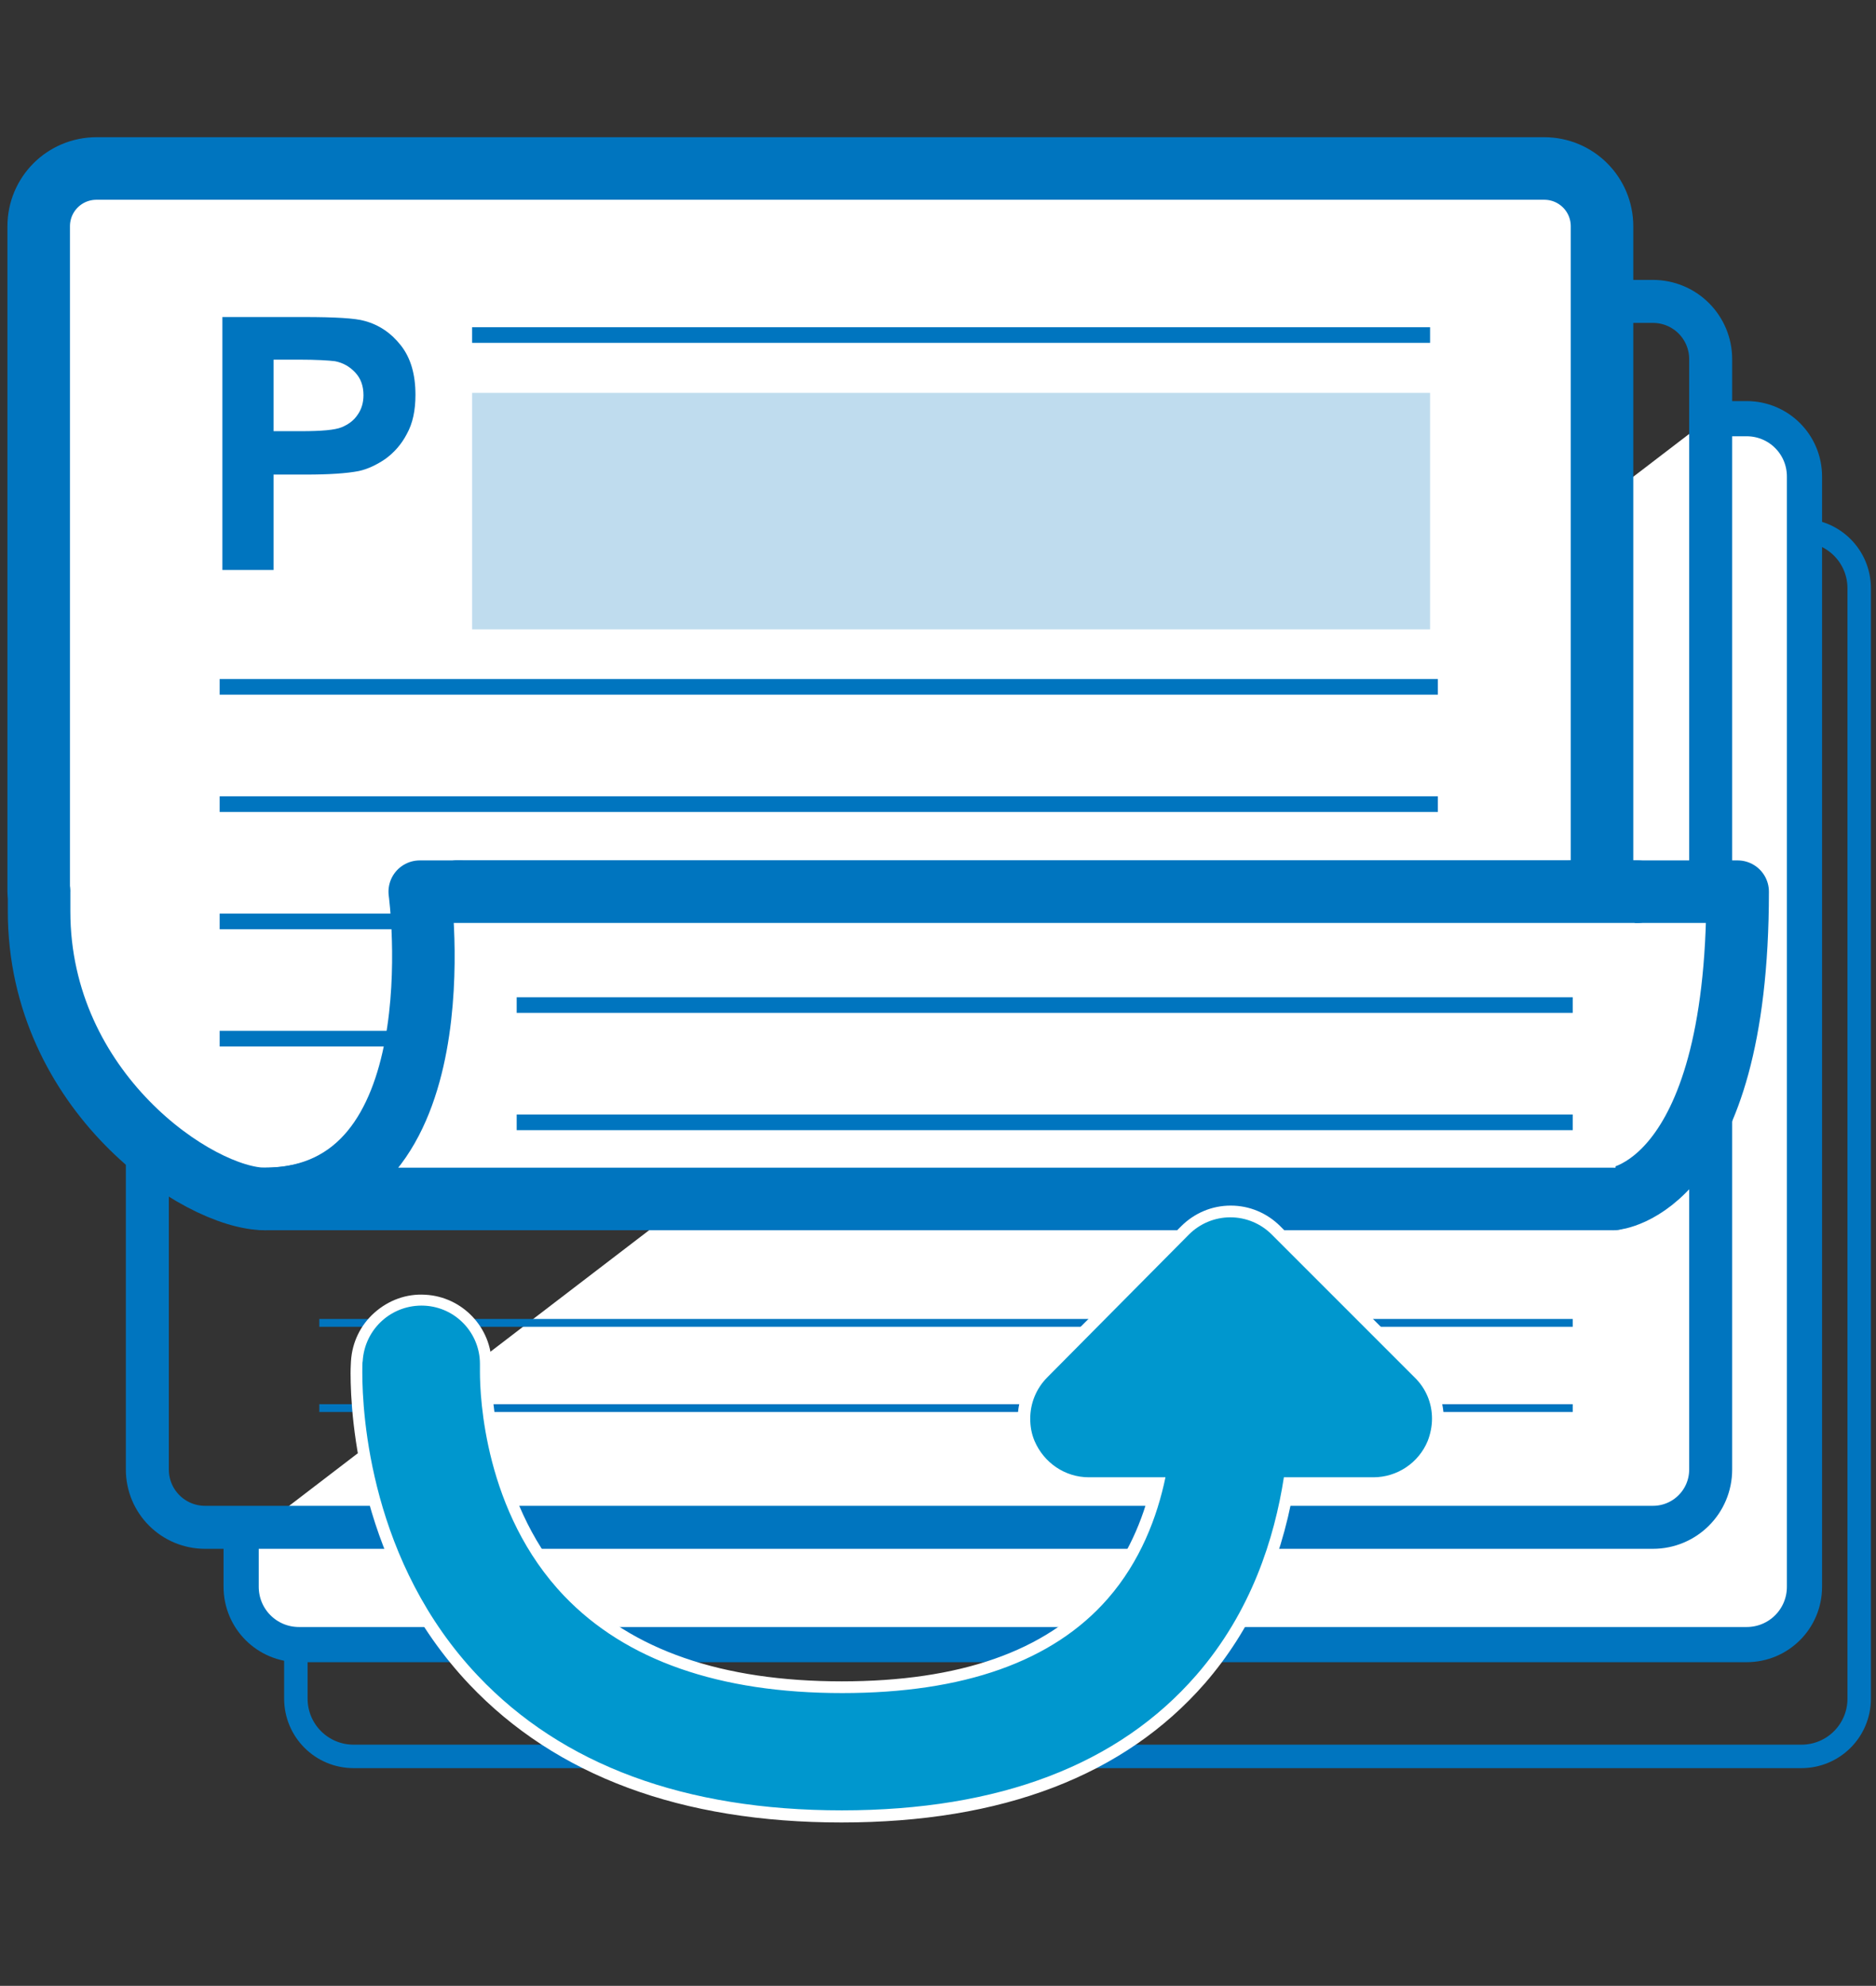
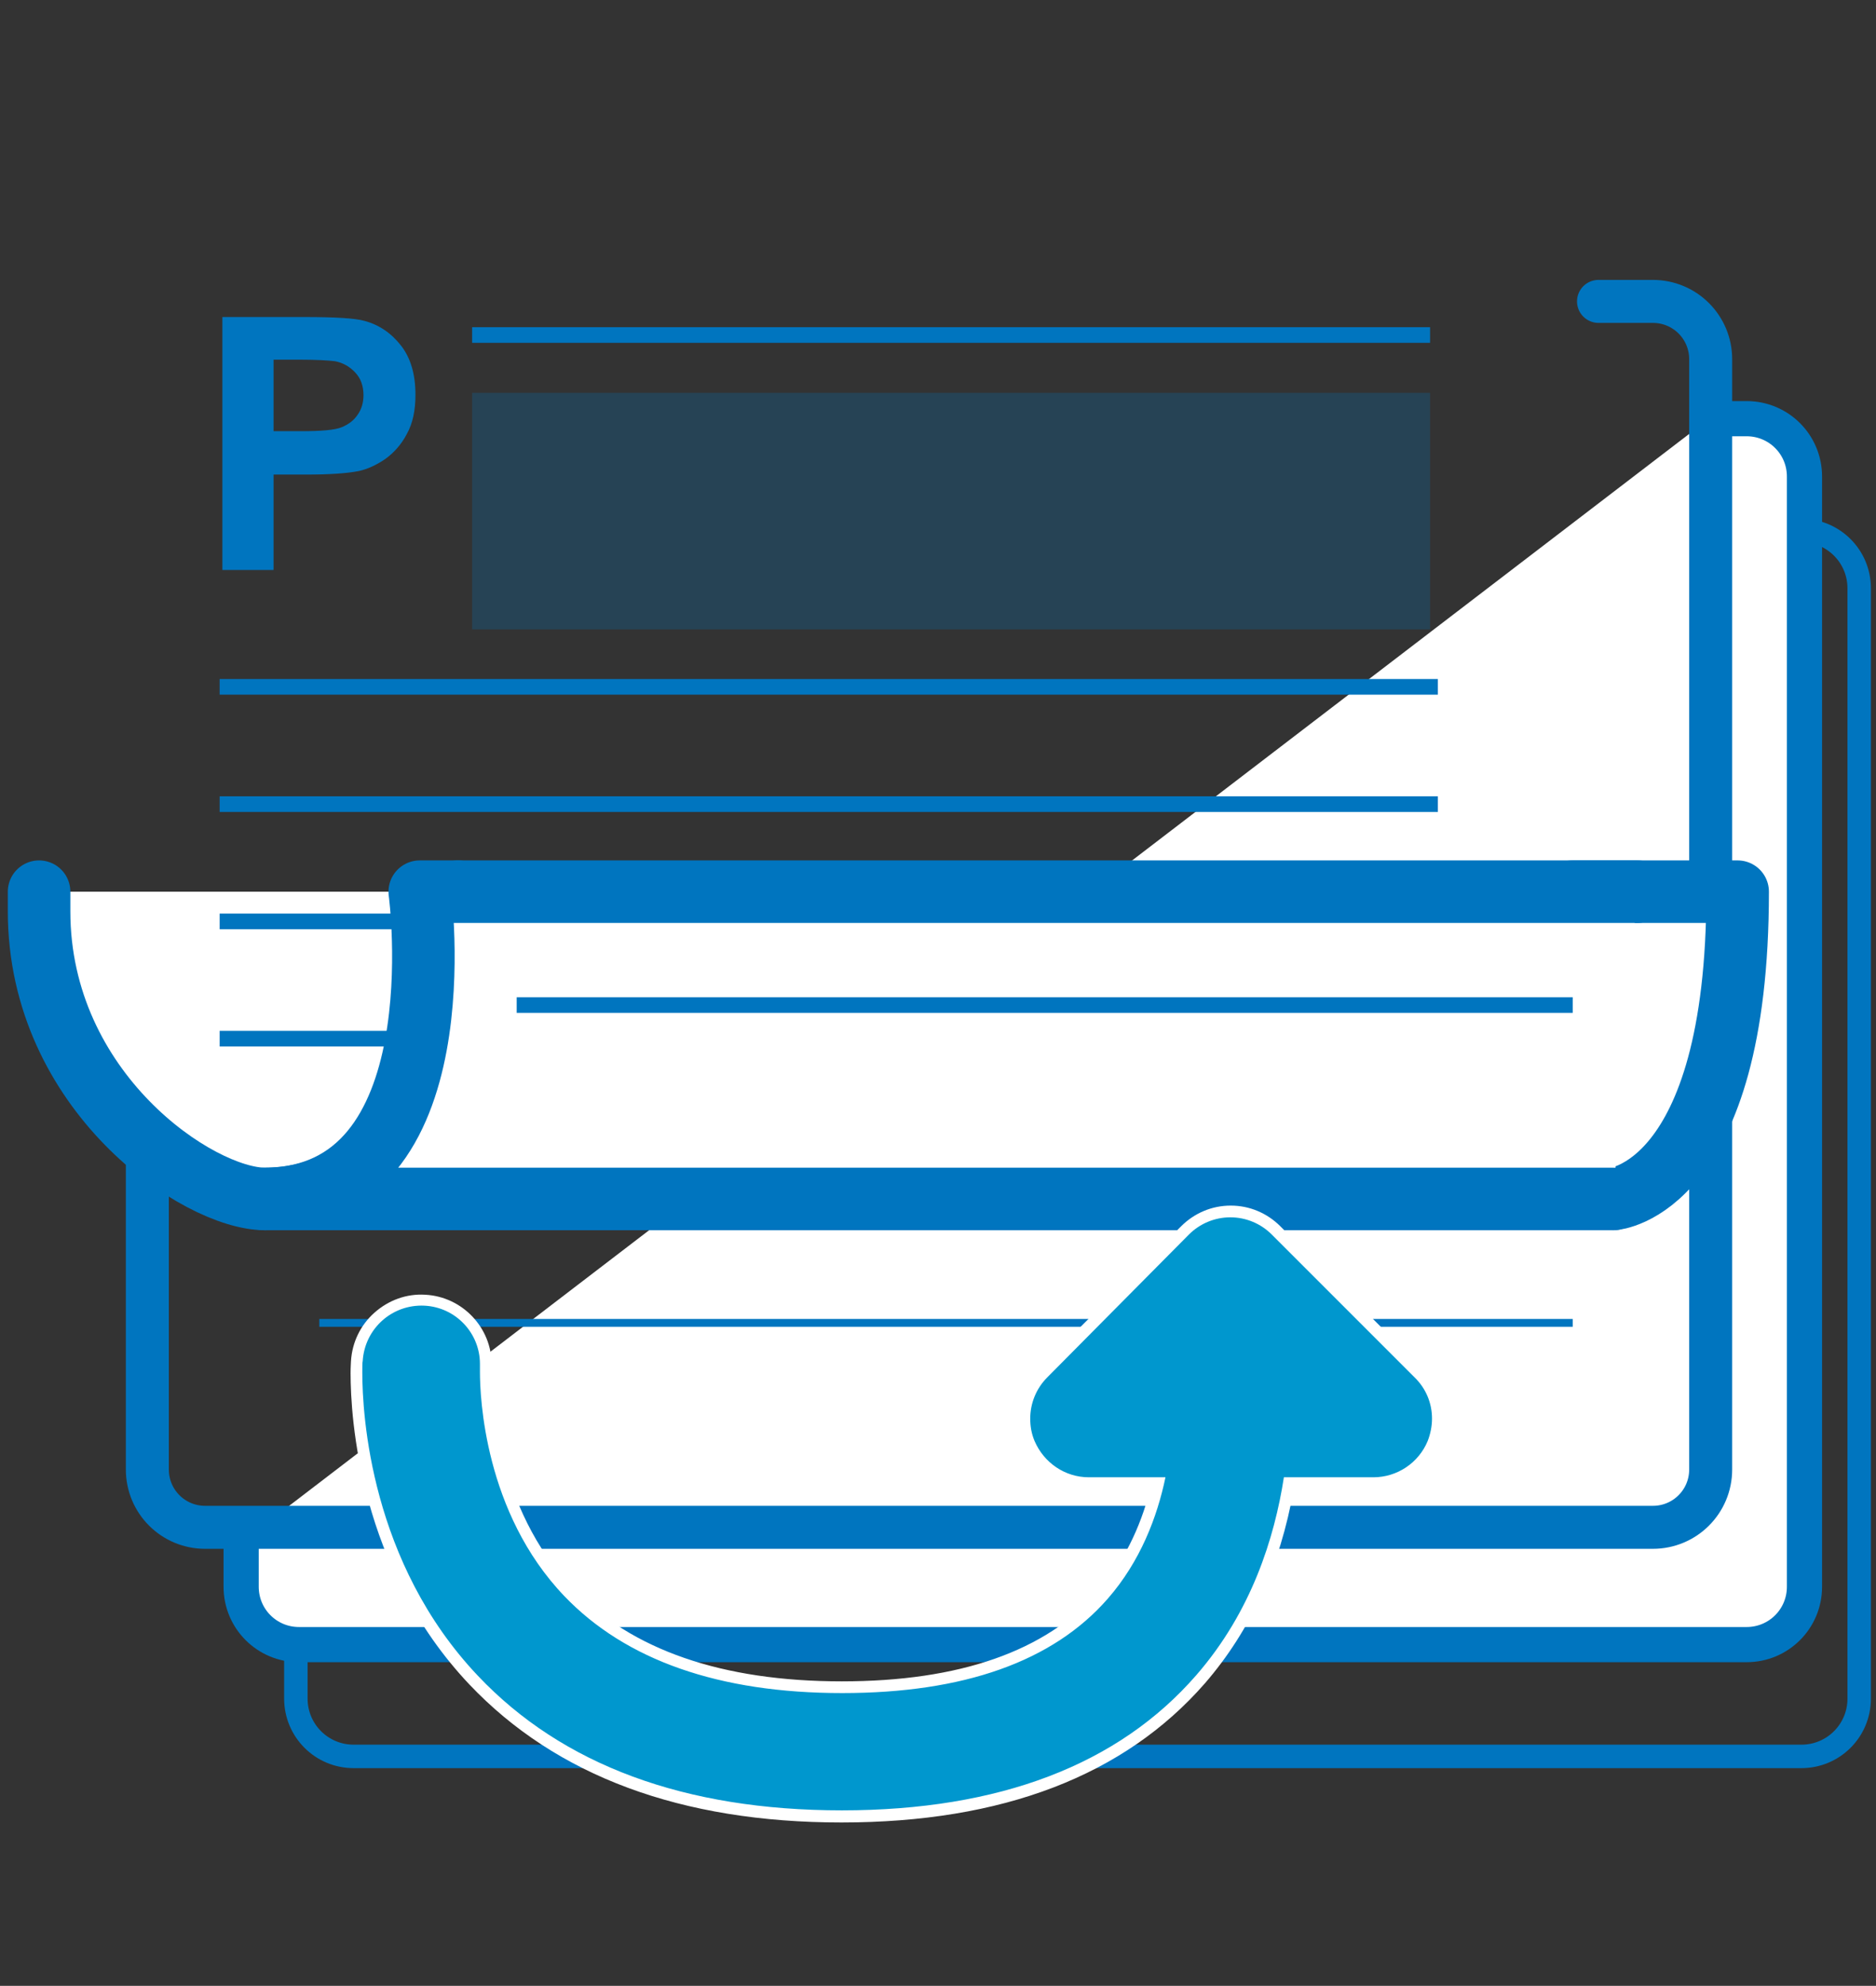
<svg xmlns="http://www.w3.org/2000/svg" version="1.1" id="Livello_8" x="0px" y="0px" viewBox="0 0 480 508" style="enable-background:new 0 0 480 508;" xml:space="preserve">
  <rect x="0" y="0" width="480" height="508" fill="#333333" stroke="none" />
  <style type="text/css">
	.st0{fill:none;stroke:#0075BF;stroke-width:6;stroke-linecap:round;stroke-linejoin:round;}
	.st1{fill:#FFFFFF;stroke:#0075BF;stroke-width:9;stroke-linecap:round;stroke-linejoin:round;}
	.st2{fill:none;stroke:#0075BF;stroke-width:11;stroke-linecap:round;stroke-linejoin:round;}
	.st3{fill:#FFFFFF;stroke:#0075BF;stroke-width:16;stroke-linecap:round;stroke-linejoin:round;}
	.st4{fill:none;stroke:#0075BF;stroke-width:4;stroke-miterlimit:10;}
	.st5{fill:none;stroke:#0075BF;stroke-width:2;stroke-miterlimit:10;}
	.st6{fill:#0097CE;}
	.st7{fill:#FFFFFF;}
	.st8{opacity:0.25;fill:#0075BF;enable-background:new    ;}
	.st9{fill:#0075BF;}
</style>
  <g>
    <path class="st0" d="M75.7,423.2v11.3c0,8.2,6.6,14.8,14.8,14.8h370.4c8.2,0,14.8-6.6,14.8-14.8v-284c0-8.2-6.6-14.8-14.8-14.8   h-11.6" />
    <path class="st1" d="M61.7,394.6v11.3c0,8.2,6.6,14.8,14.8,14.8h370.4c8.2,0,14.8-6.6,14.8-14.8v-284c0-8.2-6.6-14.8-14.8-14.8   h-9.6" />
    <path class="st2" d="M37.7,297.7v78.2c0,8.2,6.6,14.8,14.8,14.8h370.4c8.2,0,14.8-6.6,14.8-14.8v-284c0-8.2-6.6-14.8-14.8-14.8H409   " />
    <g>
-       <path class="st3" d="M117.1,228.1h292.8c0-30.5,0-170.2,0-170.2c0-8.2-6.6-14.8-14.8-14.8H24.7c-8.2,0-14.8,6.6-14.8,14.8    c0,0,0,110.6,0,170.2" />
      <path class="st3" d="M10,228.1c0,1.7,0,3.4,0,5c0,46.2,40.7,73.6,57.8,73.6c50.4,0,49.4-78.6,49.4-78.6" />
      <path class="st3" d="M412.8,306.7c0,0,31.8-2.2,31.8-78.6h-42.2" />
      <path class="st3" d="M418.9,228.1H107.4c0,0,10.6,78.6-39.8,78.6h345.1" />
    </g>
    <line class="st4" x1="120.8" y1="85.7" x2="365.9" y2="85.7" />
    <line class="st4" x1="56.2" y1="175.7" x2="367.9" y2="175.7" />
    <line class="st4" x1="56.2" y1="205.7" x2="367.9" y2="205.7" />
    <line class="st4" x1="132.2" y1="257.1" x2="402.4" y2="257.1" />
-     <line class="st4" x1="132.2" y1="287.1" x2="402.4" y2="287.1" />
    <line class="st5" x1="81.7" y1="338.4" x2="402.4" y2="338.4" />
-     <line class="st5" x1="81.7" y1="360.2" x2="402.4" y2="360.2" />
    <line class="st4" x1="56.2" y1="235.7" x2="108.4" y2="235.7" />
    <line class="st4" x1="56.2" y1="265.7" x2="107.2" y2="265.7" />
    <g>
      <path class="st6" d="M91.2,351.2c0-1.7,0-2.7,0.1-3c0.2-4.4,2.2-8.4,5.5-11.4c3.3-2.9,7.5-4.4,11.9-4.2    c8.7,0.5,15.6,7.7,15.6,16.4c0,0.3,0,0.6,0,0.9c0,0,0,0.4,0,1.1c0,5.7,1,35.2,21.1,56.2c15.4,16.1,39,24.3,70,24.3    c30.6,0,53.1-7.9,66.8-23.5c6.7-7.7,11.4-17.3,14-28.6h-17.7c-6.7,0-12.7-4-15.2-10.2c-0.8-2-1.3-4.1-1.3-6.3    c0-4.4,1.7-8.6,4.8-11.7l36.4-36.5c3.1-3.1,7.3-4.8,11.7-4.8s8.6,1.7,11.7,4.8l36.5,36.5c3.1,3.1,4.8,7.3,4.8,11.7    c0,2.2-0.4,4.3-1.3,6.3c-2.6,6.2-8.5,10.2-15.2,10.2h-21.7c-3.2,19.7-10.8,36.6-22.6,50.1c-20.2,23.3-51.1,35.1-91.8,35.1    c-40.6,0-72.3-11.7-94.2-34.8C93.3,400.4,91.2,362.2,91.2,351.2z" />
      <path class="st7" d="M366.4,362.9c0,1.9-0.4,3.9-1.1,5.7c-2.3,5.6-7.8,9.3-13.9,9.3h-22.9c-2.4,15.5-8.3,34.4-22.4,50.6    c-19.9,22.9-50.4,34.6-90.7,34.6c-40.2,0-71.5-11.6-93.1-34.4c-27.5-29-29.6-66.8-29.6-77.6c0-1.6,0-2.6,0.1-2.9    c0.5-8.3,7.5-14.6,15.8-14.2c8,0.4,14.2,7,14.2,14.9c0,0.3,0,0.6,0,0.9c0,0,0,0.4,0,1.2c0,6.2,1.1,35.9,21.6,57.3    c15.7,16.4,39.6,24.8,71.1,24.8c31.1,0,53.9-8.1,67.9-24.1c8.4-9.6,12.7-21,14.8-31.1h-19.6c-6.1,0-11.5-3.7-13.9-9.3    c-0.8-1.9-1.1-3.8-1.1-5.7c0-3.9,1.5-7.7,4.4-10.6l36.2-36.5c2.8-2.8,6.6-4.4,10.6-4.4s7.8,1.6,10.6,4.4l36.5,36.5    C364.9,355.2,366.4,359,366.4,362.9 M369.4,362.9c0-4.8-1.9-9.3-5.3-12.7l-36.5-36.5c-3.4-3.4-7.9-5.3-12.7-5.3    c-4.8,0-9.3,1.9-12.7,5.3l-36.5,36.5c-3.4,3.4-5.3,7.9-5.3,12.7c0,2.4,0.5,4.7,1.4,6.9c2.8,6.8,9.3,11.1,16.6,11.1h15.9    c-2.6,10.3-7.1,19.1-13.3,26.2c-13.4,15.3-35.5,23-65.6,23c-30.6,0-53.8-8-68.9-23.8c-19.7-20.7-20.7-49.6-20.7-55.2    c0-0.6,0-0.9,0-1c0-0.3,0-0.7,0-1c0-9.5-7.5-17.4-17-17.9c-4.8-0.3-9.4,1.4-13,4.6s-5.7,7.6-6,12.4c0,0.3-0.1,1.4-0.1,3.1    c0,11.2,2.2,49.8,30.4,79.6c22.2,23.4,54.2,35.3,95.2,35.3c41.2,0,72.4-12,93-35.6c11.7-13.5,19.3-30.2,22.7-49.6h20.3    c7.3,0,13.8-4.4,16.6-11.1C368.9,367.6,369.4,365.3,369.4,362.9L369.4,362.9z" />
    </g>
    <rect x="120.8" y="100.5" class="st8" width="245.1" height="60.5" />
    <g>
      <path class="st9" d="M56.9,145.7V81.1h20.9c7.9,0,13.1,0.3,15.5,1c3.7,1,6.8,3.1,9.3,6.3c2.5,3.2,3.7,7.4,3.7,12.6    c0,4-0.7,7.3-2.2,10c-1.4,2.7-3.3,4.8-5.5,6.4c-2.2,1.5-4.5,2.6-6.8,3.1c-3.1,0.6-7.6,0.9-13.5,0.9H70v24.4H56.9z M70,92v18.3h7.1    c5.1,0,8.6-0.3,10.3-1s3.1-1.7,4.1-3.2c1-1.4,1.5-3.1,1.5-5c0-2.4-0.7-4.3-2.1-5.8c-1.4-1.5-3.1-2.5-5.2-2.9    C84.1,92.2,81,92,76.3,92H70z" />
    </g>
  </g>
</svg>